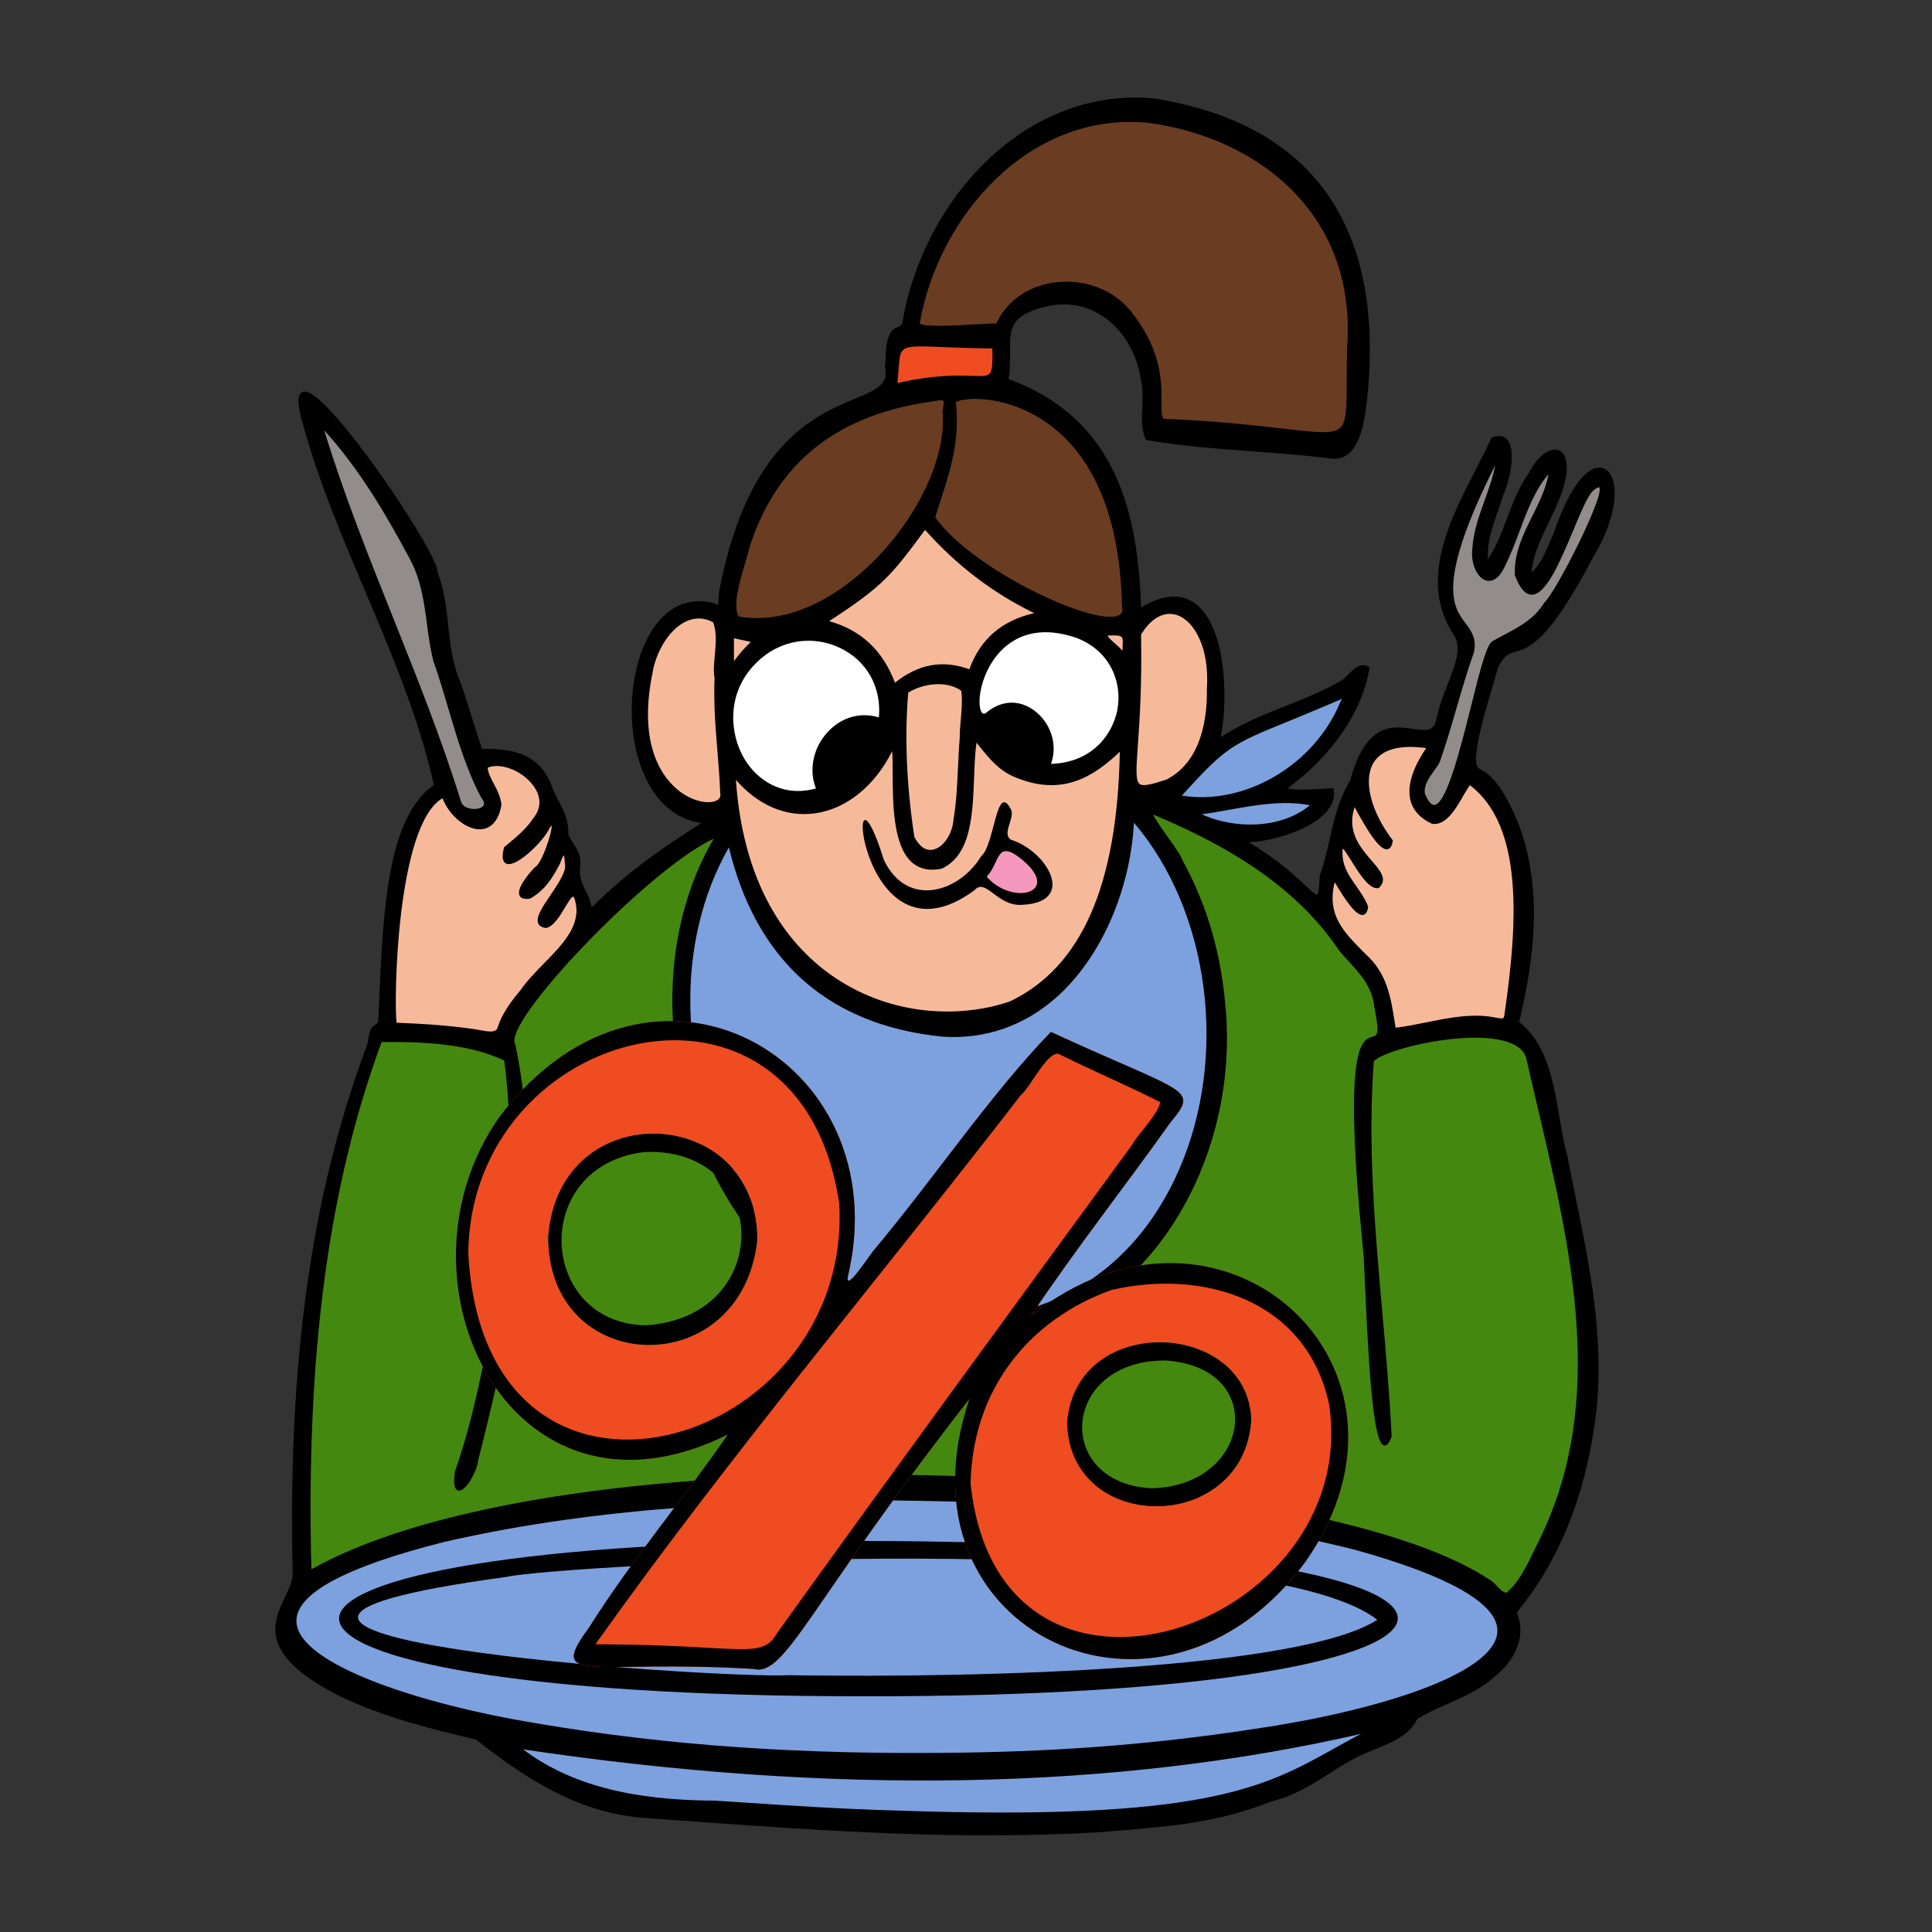
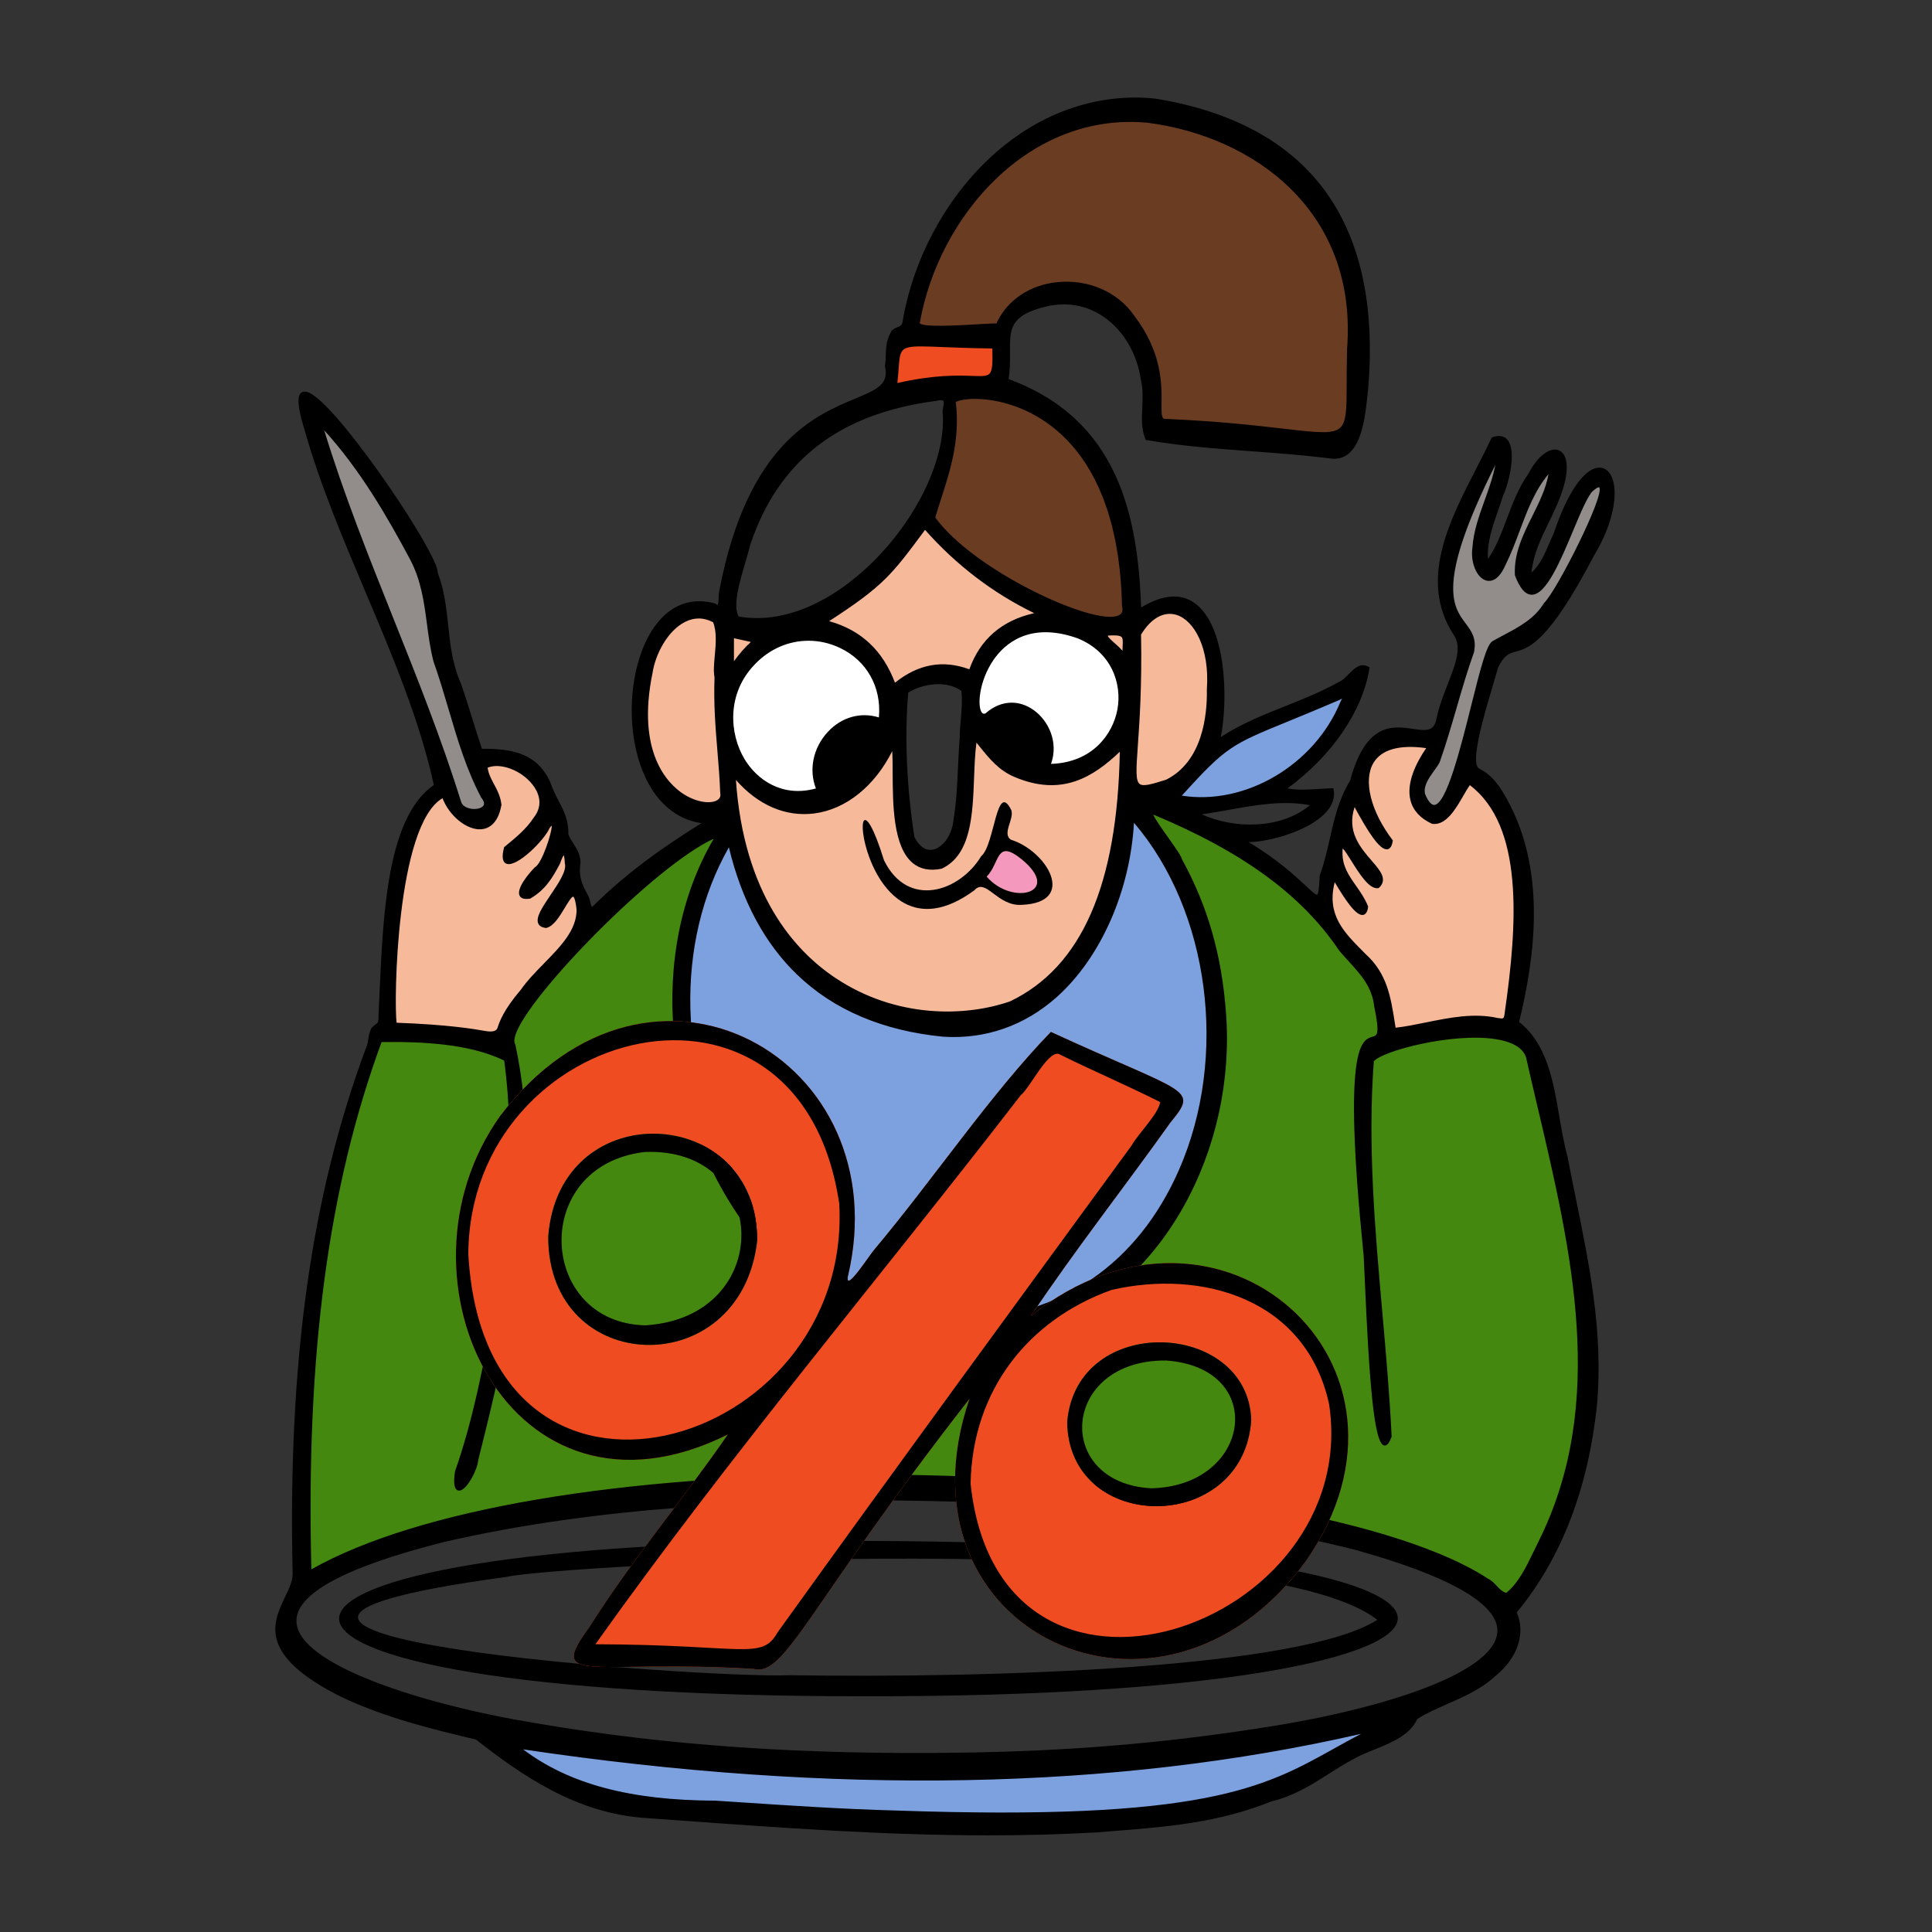
<svg xmlns="http://www.w3.org/2000/svg" fill="none" viewBox="0 0 2000 2000" width="2000" height="2000">
  <rect x="0" y="0" width="2000" height="2000" fill="#333333" stroke="none" />
  <defs>
    <clipPath id="assetClipPath_ZgQMqvZ3">
      <path d="m0 0 h 1383.7 a 0,0 0 0 1 0,0 v 1795.337 a 0,0 0 0 1 -0,0 h -1383.7 a 0,0 0 0 1 -0,-0 v -1795.337 a 0,0 0 0 1 0,-0 z" id="path_6sV3WpPs" fill="#ffffff" />
    </clipPath>
    <clipPath id="assetClipPath_fGj8v-fL">
      <path d="m0 0 h 921.829 a 0,0 0 0 1 0,0 v 669.988 a 0,0 0 0 1 -0,0 h -921.829 a 0,0 0 0 1 -0,-0 v -669.988 a 0,0 0 0 1 0,-0 z" id="path_cKqz5Xv9" fill="#ffffff" />
    </clipPath>
  </defs>
  <g transform="translate(285 101) rotate(0 693.5 897.5) scale(1 1)" opacity="1">
    <g clip-path="url(#assetClipPath_ZgQMqvZ3)" transform="scale(1.002 1.002)">
      <defs />
      <path d="m35.762 1523.183c260.574-150.052 1030.124-114.969 1216.527 8.509 7.777 3.613 10.58 12.623 19.754 14.894 16.545-13.008 25.317-36.241 35.297-55.866 78.272-159.207 23.016-337.125-13.672-499.568-14.082-41.99-148.841-12.106-160.29 3.944-9.804 129.65 12.025 257.924 18.359 388.011-20.029 54.442-24.508-189.347-26.299-191.93-32.225-322.302 29.413-164.719 11.408-252.431-2.761-25.285-19.961-39.023-36.338-58.18-44.949-67.092-117.345-109.748-192.463-141.1-13.481-6.367 26.099 40.628 27.233 48.145 27.735 50.504 41.262 101.422 45.395 158.789 10.125 136.078-61.5 283.733-194.158 327.357-286.101 81.259-462.431-294.37-329.755-511.361-63.625 24.792-226.209 191.873-210.276 216.347 30.254 142.875-3.419 289.964-38.311 428.373-2.076 18.928-26.618 50.909-20.988 12.475 18.564-52.745 29.643-110.38 39.759-166.371 14.491-86.736 22.742-171.473 10.977-259.332-37.021-18.419-87.203-20.234-129.232-19.63-64.829 175.749-77.791 364.206-72.926 548.924z" fill="rgba(69,136,16,1)" id="JufrVApkbzgHADm3JI3F" />
-       <path d="m640.768 1447.834c-155.522 0-313.091 7.509-466.456 42.85-322.199 81.13-63.592 164.422 95.182 190.455 147.362 25.11 291.43 32.563 440.732 30.317 102.702-1.461 200.512-8.936 302.524-24.646 179.813-26.228 406.452-104.318 102.301-188.205-155.062-38.939-314.677-48.762-474.283-50.77z" fill="rgba(125,160,222,1)" id="rSy1ONMuh3E6hqsB4Zod" />
      <path d="m1108.821 259.719c10.728-137.748-89.395-219.978-207.349-235.233-121.499-11.477-216.824 94.107-237.064 207.403-5.963 11.077 77.838 1.57 81.471 3.233 23.89-54.802 106.5-57.273 139.892-9.319 45.934 59.985 17.775 108.584 34.083 107.728 211.491 9.18 185.637 49.811 188.968-73.813z" fill="rgba(106,60,34,1)" id="RRJXO-Vy0Ae0R_yrSY71Y" />
      <path d="m474.009 700.325c12.868 221.596 182.753 270.551 285.57 234.904 95.807-45.946 113.218-166.344 114.531-263.107-31.712 30.925-62.985 47.926-109.179 28.614-18.987-7.765-28.88-22.683-41.608-38.067-6.982 44.338 4.771 113.566-35.405 132.536-60.828 12.228-45.183-93.811-49.554-125.723-34.126 74.869-112.145 94.837-164.354 30.843z" fill="rgba(246,186,155,1)" id="B3pBrr-ni3P8_gaj-eDa9" />
      <path d="m1233.77 708.158c-9.466 12.408-20.499 42.958-38.245 40.657-36.135-16.914-21.435-52.924-3.792-77.881-79.688-12.596-74.275 50.312-38.836 96.907-4.289 27.769-34.46-32.474-38.197-38.509-19.108 48.801 43.046 67.928 24.611 85.866-15.751 2.96-39.237-60.611-38.318-35.068-.358 23.248 17.919 34.847 26.471 55.87-3.293 24.109-28.771-21.673-33.499-29.312-11.331 38.129 9.337 57.016 31.214 79.134 23.467 21.197 26.05 46.508 30.927 76.811 31.818-3.017 70.713-18.174 106.209-10.22 6.64.948 8.504 1.527 9.365-6.686 11.455-79.197 23.37-192.858-37.91-237.569z" fill="rgba(246,186,155,1)" id="qnctjNayP0EW8UyljIMiz" />
      <path d="m173.599 721.639c-51.127 25.421-53.326 219.777-49.612 235.689 157.314 5.633 74.23 31.909 130.947-34.742 20.054-28.569 58.099-51.239 57.85-83.697-4.295-40.254-16.313 13.534-33.136 17.466-25.488-3.167 26.258-47.165 20.981-65.389-.417-11.822-2.833-15.024-8.017.035-7.505 14.157-14.517 26.101-29.78 35.092-20.156 3.078-3.627-19.722 6.326-29.654 10.191-5.681 26.285-61.667 12.728-42.277-6.907 16.265-53.98 58.747-44.101 21.136 11.074-9.119 22.365-18.041 30.492-30.497 23.337-29.599-25.778-65.234-50.588-53.462 1.238 14.282 12.574 23.077 14.368 39.28-7.347 42.726-48.445 20.648-58.457-8.979z" fill="rgba(246,186,155,1)" id="kXrNFfLNWpT2JqDT3vBL" />
      <path d="m876.282 525.061c-5.271-241.394-184.528-220.719-174.662-209.132 5.127 45.873-11.071 82.796-21.538 118.134 44.394 62.616 207.011 133.624 196.2 90.999z" fill="rgba(106,60,34,1)" id="oELYNVGjbzWDjQxD0dN8J" />
      <path d="m250.325 1704.095c57.271 45.703 132.501 56.796 204.489 56.982 62.105 4.059 122.885 8.475 185.748 10.172 373.389 13.053 395.283-36.971 493.412-85.215-288.137 68.402-592.643 62.022-883.649 18.062z" fill="rgba(125,160,222,1)" id="wMIQ-HrtslmvQwI2jclZL" />
-       <path d="m691.123 326.342c-1.742-5.545 7.721-18.615-9.23-14.419-102.739 13.411-164.241 64.644-192.7 149.623-5.389 22.773-21.128 61.159-11.407 76.056 105.439 18.857 219.367-121.304 213.337-211.26z" fill="rgba(106,60,34,1)" id="pkZ4nPbNvbSoavIvEEbrc" />
      <path d="m624.935 642.475c8.369-73.642-80.14-110.469-130.233-58.437-53.68 54.722-7.203 152.684 65.922 130.756-16.92-39.152 21.199-87.354 64.31-72.319z" fill="rgba(255,255,255,1)" id="eU12RduaK6zGRG1nIPF2B" />
      <path d="m568.382 541.528c36.055 9.053 58.766 31.519 71.115 65.582 23.721-19.645 49.188-25.683 78.481-14.43 11.499-33.535 35.668-52.846 70.954-59.414-45.79-21.49-84.693-51.447-117.77-89.099-35.566 47.903-43.141 58.871-102.78 97.361z" fill="rgba(246,186,155,1)" id="v93sXDSOcIK1K5naptPou" />
      <path d="m799.091 690.017c81.818-.772 100.569-104.662 30.181-132.873-100.694-35.665-116.606 90.947-94.678 80.381 35.602-31.672 80.915 12.995 64.497 52.492z" fill="rgba(255,255,255,1)" id="aYqtZ9QyrjVtGRbUe4Kj3" />
      <path d="m1263.409 370.28c-95.961 187.021-17.36 156.855-26.536 202.413-13.053 36.344-22.172 75.909-35.322 113.221-4.087 8.617-17.847 20.629-15.346 33.612 27.004 66.871 56.403-148.275 72.09-156.532 18.39-10.77 40.711-18.729 53.72-39.859 14.838-14.22 82.445-147.854 47.998-117.686-18.04 17.359-51.938 156.238-77.789 87.804-2.183-40.076 31.286-70.656 35.451-109.11-24.943 26.122-31.648 65.007-48.035 97.835-14.259 32.947-34.96 8.053-31.305-16.912 2.128-32.385 21.504-61.168 25.073-94.785z" fill="rgba(146,141,138,1)" id="c62BIDCr_8nyWS8retMT" />
      <path d="m455.342 598.906c-3.082-14.235 5.639-40.599-1.863-57.99-32.228-17.412-60.409 21.815-65.26 53.032-28.263 137.202 79.095 151.37 72.949 124.283-1.457-40.607-7.474-74.977-5.826-119.324z" fill="rgba(246,186,155,1)" id="wSNdLJr_ZhPv7VWTxZgY" />
      <path d="m47.107 337.83c39.489 132.014 102.134 257.469 143.376 390.299 3.924 13.285 36.913 10.472 23.59-5.715-23.25-43.923-32.243-92.686-49.204-140.445-9.094-35.358-6.061-71.428-24.378-105.777-26.256-49.22-55.778-98.699-93.384-138.362z" fill="rgba(146,141,138,1)" id="UrPDCWptgbIdhuupO8zED" />
      <path d="m963.98 611.333c5.047-71.252-42.292-105.19-71.123-56.917 2.93 156.881-24.715 168.539 28.007 151.781 34.028-17.109 43.764-58.117 43.116-94.864z" fill="rgba(246,186,155,1)" id="XIDC2XeS-PFNCX89pF7Xc" />
-       <path d="m708.701 660.859c-.474-10.755 3.775-32.63 1.472-48.774-15.375-11.86-41.513-8.897-57.778 1.82-4.177 47.959-1.335 100.94 6.344 150.508 15.587 30.237 41.488 7.366 43.444-18.121 4.754-28.23 3.864-52.61 6.518-85.434z" fill="rgba(246,186,155,1)" id="dtLkW-NV-XVIXOpGQWR0t" />
      <path d="m640.843 296.943c97.014-22.56 102.885 15.269 101.488-39.27-112.752-1.242-95.081-13.772-101.488 39.27z" fill="rgba(239,76,33,1)" id="C7pleyWFLNI20e0nHNHn" />
      <g fill="rgba(125,160,222,1)" id="Pw1IwhV7JAcRsBmhYB6JN">
        <path d="m885.746 745.238c-4.674 108.59-74.433 231.51-195.899 223.437-129.098-12.681-195.911-90.427-220.63-198.272-110.85 188.854 9.479 490.239 238.684 493.59 261.443-6.146 325.931-350.626 177.846-518.756z" fill="rgba(125,160,222,1)" id="MGrvASx1aGy76qKVMjsv5" />
        <path d="m933.468 722.258c68.998 12.559 141.472-32.002 168.298-97.183.614-1.714 1.592-2.533 2.189-4.95-1.494-2.191-.289-1.853-4.743.6-112.503 48.43-106.343 35.897-165.743 101.532z" fill="rgba(125,160,222,1)" id="xzPGFckUH9xZxxq5JGwnU" />
-         <path d="m951.819 739.647c35.433 18.573 89.25 19.006 120.486-9.484-39.934-8.679-79.942 4.45-120.486 9.484z" fill="rgba(125,160,222,1)" id="h_DQpRcGxbEvQOHyexT8t" />
      </g>
      <path d="m472.282 587.109c6.688-9.355 13.205-17.706 22.394-25.552-8.082-1.775-14.71-3.231-22.394-4.918z" fill="rgba(246,186,155,1)" id="g2FmPBTXYXOOGsW1fE9h0" />
      <path d="m858.3 554.413c-1.151 5.548 13.108 12.429 18.537 22.163-.744-18.885 5.795-24.028-18.537-22.163z" fill="rgba(246,186,155,1)" id="KoiqMk9M9LMlwHQUfEmcY" />
      <path d="m1334.861 1093.439c-3.541-12.809-5.955-26.964-8.292-40.657-6.281-36.817-12.769-74.877-41.516-97.807 15.634-64.936 30.603-159.793-17.005-237.719-10.148-16.493-18.742-21.061-24.432-24.083q-9.584-5.095 10.255-72.159c2.807-9.487 6.004-20.29 9.517-32.358 6.452-13.049 11.419-14.415 18.291-16.303 13.421-3.689 33.705-9.263 80.936-99.563 22.466-37.189 25.264-70.396 16.414-83.977-3.118-4.789-7.701-7.052-12.793-6.401-14.921 1.912-31.828 26.999-45.164 66.949-1.435 3.116-2.81 6.324-4.184 9.539-5.105 11.925-10.368 24.218-19.065 31.856 1.807-18.817 9.597-34.863 17.816-51.795 6.467-13.327 13.156-27.106 16.844-42.592 3.803-17.176 1.256-29.166-6.817-32.07-9.24-3.323-22 6.645-30.889 24.055-10.066 14.022-16.31 30.565-22.35 46.564-5.745 15.215-11.193 29.654-19.589 41.806-1.161-17.1 4.65-33.626 10.285-49.647 1.96-5.575 3.809-10.84 5.287-15.891 5.184-10.182 14.762-45.845 4.44-57.729-3.483-4.012-8.688-4.861-15.469-2.54l-.628.216-.28.602c-4.705 10.104-10.011 20.414-15.631 31.328-28.025 54.445-59.789 116.156-23.499 171.897 8.89 12.556 1.993 30.269-5.991 50.781-4.775 12.272-9.718 24.964-12.242 38.409-3.048 10.627-10.587 10.045-23.67 8.099-20.577-3.06-48.739-7.245-64.982 53.296-11.904 19.56-16.514 40.05-20.97 59.867-2.804 12.458-5.702 25.34-10.386 38.001l-.094.46c-.439 8.467-.984 19.004-2.703 19.696-1.268.547-6.257-4.11-11.492-9.021-10.822-10.154-28.543-26.777-59.131-45.333 20.61-.27 60.819-10.902 79.019-29.923 7.363-7.695 10.276-15.923 8.655-24.456l-.25-1.31-1.332.043c-3.886.12-8 .376-12.199.64-11.833.741-24.033 1.502-33.894-.517 46.072-33.725 77.632-79.852 84.669-123.956l.171-1.071-.948-.533c-8.527-4.806-14.957 1.737-20.629 7.514-3.209 3.271-6.528 6.653-10.304 8.228-17.66 9.885-36.625 17.447-54.965 24.762-22.625 9.022-45.984 18.338-66.893 32.058 7.881-39.462 5.638-115.357-27.162-138.541-14.537-10.276-33.065-8.698-55.09 4.67-3.422-93.618-22.929-194.161-136.909-235.936 1.548-10.688 1.484-20.089 1.426-28.419-.158-23.193-.253-37.193 35.973-46.255 21.515-5.487 42.333-2.056 60.188 9.927 20.985 14.081 35.281 38.301 39.246 66.576 2.091 9.298 1.655 18.539 1.234 27.476-.536 11.358-1.039 22.087 3.249 32.726l.326.806.856.148c35.613 6.124 70.775 8.739 108.003 11.504 25.812 1.918 52.499 3.902 79.36 7.148 7.847 1.6 14.668.325 20.275-3.777 15.222-11.133 18.422-40.957 20.54-60.693.232-2.159.451-4.204.677-6.145 7-80.861-5.888-147.01-38.304-196.607-36.326-55.576-97.477-90.648-181.844-104.253-62.014-6.336-123.409 16.191-172.876 63.431-45.322 43.278-77.346 104.101-87.872 166.931-.506 3.905-2.633 4.765-5.577 5.953-2.17.878-4.632 1.871-6.293 4.462-5.022 9.056-5.263 16.35-5.519 24.071-.119 3.566-.241 7.25-.85 11.254l-.046.302.07.297c4.458 18.571-8.792 24.106-30.743 33.273-41.586 17.368-111.188 46.436-140.304 197.801-.573 2.636-.71 5.639-.835 8.291-.113 2.455-.305 6.563-1.057 7.026-.012.011-.606.111-2.359-1.28l-.561-.283c-21.89-5.937-41.583.05-56.915 17.32-30.003 33.788-37.993 105.349-17.456 156.27 12.434 30.821 33.855 49.642 60.642 53.464-46.42 28.935-77.94 52.806-108.147 81.851-3.959 4.544-5.114 4.382-5.138 4.384-.549-.265-1.143-2.839-1.499-4.376-.46-1.996-.981-4.259-1.978-6.398-7.78-13.932-10.063-20.901-8.24-34.947-.143-8.358-3.779-13.991-7.296-19.438-2.036-3.156-3.965-6.142-5.248-9.632.448-14.259-4.59-23.975-9.92-34.257-2.999-5.783-6.101-11.762-8.603-19.161-13.095-29.262-37.743-35.218-70.714-34.841-3.404-10.023-6.5-19.986-9.77-30.512-3.666-11.795-7.454-23.993-11.843-36.672-8.966-19.966-11.139-40.393-13.238-60.149-1.908-17.962-3.883-36.532-10.934-54.745 1.417-17.781-94.451-160.943-129.001-183.691-5.287-3.483-9.139-4.199-11.772-2.214-3.063 2.31-6.022 8.929 3.593 39.57 15.826 55.817 39.477 111.692 62.352 165.729 27.613 65.224 56.159 132.661 70.906 200.088-48.053 33.262-52.396 131.216-56.232 217.703-.308 6.945-.61 13.793-.936 20.613.18 6.753-.622 7.335-3.005 9.06-1.128.817-2.532 1.832-4.199 3.611l-.259.372c-2.084 4.178-2.593 7.707-3.087 11.12-.427 2.959-.832 5.757-2.304 8.99-56.818 152.729-80.92 325.452-75.855 543.528-.024 7.433-3.843 15.463-7.884 23.969-12.687 26.684-28.476 59.896 58.098 103.121 46.52 21.988 95.743 33.736 139.21 44.088 46.91 36.643 102.954 76.069 174.671 80.99l32.517 2.35c109.862 7.963 215.199 15.6 322.319 15.6 37.137 0 74.493-.917 112.322-3.06 5.778-.475 11.498-.933 17.176-1.384 55.468-4.407 107.857-8.57 162.374-30.49 23.551-5.726 40.709-16.603 58.869-28.116 8.503-5.391 17.292-10.965 27.007-16.14 6.333-3.575 13.516-6.473 21.119-9.542 17.834-7.201 36.271-14.643 44.158-31.545 9.673-6.043 20.126-10.639 31.182-15.5 17.148-7.543 34.879-15.338 49.629-28.967 22.881-18.593 31.374-44.198 21.832-65.506 46.182-55.748 74.14-128.379 83.102-215.931 6.147-73.628-7.552-140.91-22.052-212.14-2.889-14.192-5.879-28.869-8.691-43.579zm-880.844-516.833c-.768 8.426-1.496 16.391-.241 22.434-1.018 27.766.987 52.036 2.929 75.506 1.161 14.052 2.362 28.583 2.944 44.03.673 2.971-.219 5.332-2.657 7.017-6.281 4.341-21.448 3.098-35.954-6.502-15.082-9.984-48.327-42.13-31.277-124.905 2.996-19.282 15.573-43.537 33.812-52.588 4.605-2.284 9.243-3.425 13.891-3.425 4.934 0 9.877 1.286 14.793 3.858 4.02 9.848 2.822 22.972 1.761 34.574zm19.824 5.694v-23.722l17.49 3.841c-6.641 6.01-11.904 12.303-17.49 19.88zm462.693 138.898c45.81-50.523 51.302-52.771 109.628-76.62 14.131-5.778 31.718-12.97 53.804-22.484.926-.51 1.615-.933 2.139-1.262-.247.646-.53 1.149-.826 1.673-.36.64-.701 1.26-.954 1.976-26.797 65.101-98.282 107.109-163.791 96.717zm-226.332 988.699c-164.656 2.484-304.607-7.149-440.455-30.295-118.088-19.364-246.031-60.426-247.902-104.828-1.219-28.948 50.208-56.732 152.817-82.569 164.661-37.944 335.589-42.811 466.103-42.811 141.566 1.786 308.578 9.207 473.871 50.717 98.526 27.175 149.666 56.595 147.895 85.083-2.761 44.341-127.553 82.212-250.02 100.074-99.214 15.28-195.275 23.106-302.309 24.63zm-38.328-286.593c-20.354-.448-40.48-.667-60.353-.667-252.705 0-464.299 35.756-574.265 97.898-5.623-221.706 17.435-394.895 72.527-544.732 39.992-.539 90.179 1.256 126.703 19.117 12.476 94.207 1.408 183.292-11.078 258.023-10.438 57.775-21.329 113.952-39.77 166.424-1.56 10.657-.966 16.88 1.81 19.023.881.68 2.395 1.283 4.59.354 6.839-2.91 16.423-19.961 17.645-31.246 37-146.768 67.77-290.025 38.325-429.076l-.219-.527c-1.204-1.85-1.103-5.111.29-9.438 13.19-41.025 144.54-175.228 204.88-202.752-68.63 116.76-53.462 286.317 36.829 405.246 74.901 98.654 183.216 136.671 297.214 104.289 63.263-20.802 115.65-65.661 151.497-129.726 33.327-59.563 48.858-130.317 43.732-199.224-4.321-59.929-18.77-110.527-45.469-159.212-.75-3.364-6.04-10.968-14.53-22.9-5.647-7.937-13.918-19.56-15.244-23.472.134.055.286.122.457.203 92.452 38.587 153.387 83.241 191.877 140.674 3.087 3.611 6.214 7.043 9.237 10.362 13.171 14.454 24.548 26.937 26.757 47.117 5.946 28.954 3.087 29.792-1.646 31.179-11.587 3.392-30.984 9.072-9.782 221.093l.04.402.082.119c.341 1.963.89 14.57 1.524 29.101 4.556 104.715 9.508 169.947 20.11 171.599 3.636.585 5.921-4.468 7.555-8.905l.11-.299-.015-.317c-2.091-42.991-5.933-86.442-9.648-128.461-7.494-84.73-15.241-172.336-8.746-258.894 8.871-10.791 80.811-29.643 125.115-23.024 18.023 2.685 28.848 9.079 32.133 18.846 3.8 16.837 7.887 34.187 11.833 50.966 35.339 150.123 71.875 305.36 1.972 447.55-1.886 3.703-3.727 7.536-5.586 11.404-7.811 16.265-15.887 33.075-28.677 43.451-4.251-1.286-6.994-4.233-9.889-7.341-2.529-2.718-5.144-5.525-8.649-7.137-89.472-59.265-317.635-101.299-581.277-107.086zm31.298-1107.549-.399-.67c.96-2.231 17.41-6.324 42.04-1.521 37.832 7.376 126.224 42.755 129.909 211.532l.049.35c1.612 6.356-1.24 8.493-3.526 9.549-24.935 11.517-149.821-46.205-189.451-101.218 1.789-6.001 3.706-11.946 5.732-18.226 9.782-30.345 19.9-61.726 15.646-99.797zm191.255 239.081c10.301-17.025 23.694-24.429 36.789-20.307 17.81 5.598 34.251 33.739 31.206 76.695l-.003.137c.469 26.727-4.394 74.406-42.028 93.35-14.594 4.638-23.722 7.341-27.437 4.419-4.391-3.454-3.535-15.625-1.832-39.867 1.707-24.266 4.282-60.904 3.303-114.426zm-93.037 133.572c8.061-22.401-2.621-44.708-17.837-55.544-7.244-5.158-15.03-7.718-22.801-7.718-9.356 0-18.69 3.71-27.019 11.058-1.975.867-2.984.105-3.651-.667-4.98-5.799-3.425-32.195 11.891-54.544 10.944-15.963 36.765-40.09 86.717-22.402 35.427 14.2 46.261 47.27 41.281 73.745-4.736 25.178-25.538 54.651-68.581 56.073zm-94.251-27.577c-.969 12.007-1.46 22.791-1.938 33.221-.801 17.58-1.557 34.182-4.571 52.123-1.143 14.866-10.611 28.689-21.11 30.815-7.366 1.481-14.037-3.023-19.278-13.068-8.048-52.077-10.246-103.615-6.357-149.12 15.058-9.565 39.87-12.9 54.834-1.86 1.262 9.668.235 21.261-.673 31.514-.579 6.526-1.079 12.17-.905 16.376zm76.922-128.161c-33.361 7.477-55.891 26.966-67.027 57.989-27.424-10.029-52.582-5.486-76.834 13.866-12.714-33.491-35.001-54.337-68.017-63.6 56.138-36.425 64.598-47.821 98.352-93.296l.731-.986c32.355 36.465 70.278 65.387 112.794 86.026zm-227.182 206.919c32.587-4.206 62.34-28.115 80.466-64.357.39 6.055.421 13.692.454 22.2.131 32.395.308 76.76 20.866 93.528 7.643 6.237 17.578 8.181 29.558 5.777l.36-.119c30.277-14.296 31.846-55.001 33.364-94.366.491-12.792.96-24.945 2.411-35.854 1.027 1.263 2.039 2.519 3.041 3.767 10.429 12.961 20.281 25.203 36.933 32.012 48.336 20.206 80.68-.175 108.159-26.327-2.514 138.136-39.685 222.532-113.425 257.907-45.917 15.917-117.475 17.883-180.622-24.353-42.5-28.427-94.488-86.913-102.579-204.463 22.899 26.173 51.5 38.455 81.015 34.649zm318.534-173.075c-.07 1.492-.152 3.18-.183 5.048-2.472-2.962-5.47-5.607-8.219-8.032-3.127-2.76-6.345-5.598-7.067-7.672 8.499-.574 12.702-.137 14.345 1.46 1.49 1.446 1.344 4.53 1.125 9.196zm-185.358-253.156c1.061 1.018.478 3.873-.034 6.391-.488 2.395-.993 4.868-.445 6.868 3.224 49.435-30.362 116.044-81.734 162.054-42.141 37.74-87.96 54.59-129.095 47.515-6.427-11.072.929-35.922 6.863-55.957 1.963-6.634 3.819-12.9 5.062-18.187 29.122-86.96 91.736-135.559 191.596-148.604 5.452-1.35 7.21-.628 7.786-.079zm-139.176 247.814c10.849 0 21.817 2.389 32.233 7.291 27.927 13.139 43.305 40.581 40.468 71.924-18.937-5.837-38.53-.338-52.737 14.931-15.174 16.316-19.918 39.074-12.324 58.459-34.976 9.67-60.962-9.149-73.704-30.257-15.692-25.989-18.943-67.863 11.011-98.399 15.11-15.695 34.882-23.949 55.053-23.949zm256.685 367.912c45.255-40.559 75.535-109.198 79.549-179.892 78.135 91.407 97.791 241.47 46.532 358.574-42.598 97.319-122.784 152.25-225.722 154.67-94.738-1.387-178.958-55.273-231.068-147.84-61.105-108.561-64.22-241.527-8.256-339.999 13.226 55.076 37.006 99.39 70.711 131.754 37.798 36.299 88.396 57.79 150.434 63.882 43.808 2.889 84.532-11.318 117.819-41.147zm321.444-92.872.058-.413-.158-.387c-3.303-8.123-7.991-14.811-12.525-21.279-7.223-10.305-14.046-20.039-13.83-34.059-.088-2.462.076-3.659.216-4.216 1.801 1.364 5.717 7.623 8.917 12.737 8.323 13.307 18.611 29.894 27.915 28.136l.46-.087.338-.328c8.92-8.679 1.195-17.615-7.75-27.959-11.602-13.42-25.931-29.99-17.633-55.301.293.529.61 1.111.957 1.74 12.376 22.558 24.953 43.261 33.041 41.809 2.84-.5 4.617-3.288 5.425-8.525l.101-.655-.399-.527c-22.484-29.562-30.359-61.531-19.592-79.547 8.28-13.857 27.077-19.114 54.468-15.244-10.362 15.152-20.933 36.2-16.14 54.3 2.712 10.247 10.112 18.262 21.988 23.821l.46.134c14.22 1.862 24.115-15.311 32.081-29.093 2.347-4.064 4.58-7.931 6.692-10.921 55.599 42.106 49.452 142.416 36.031 235.218-.21 1.99-.594 4.724-1.542 5.461-.777.603-2.697.326-5.354-.058l-.576-.079c-24.362-5.446-49.674-.305-74.161 4.678-10.944 2.225-21.308 4.334-31.078 5.364l-.701-4.419c-4.373-27.723-8.149-51.667-30.426-71.787l-2.465-2.487c-20.242-20.394-37.813-38.095-29.323-71.627 10.992 18.451 22.131 35.275 29.466 33.8 4.035-.82 4.794-6.375 5.041-8.199zm100.763-292.914c-13.083-17.427-30.889-41.146 30.655-163.698-2.45 12.694-6.832 24.871-11.099 36.724-5.623 15.623-11.44 31.779-12.534 48.515-2.252 15.381 4.37 31.318 14.171 34.105 4.327 1.227 12.711.75 20.074-16.269 5.638-11.291 10.188-23.434 14.588-35.176 7.744-20.667 15.734-41.987 29.78-58.506-2.691 15.189-9.804 29.463-16.703 43.311-9.469 18.995-19.254 38.636-18.035 61.034l.098.466c4.998 13.228 10.614 19.714 17.176 19.83.058.002.113.002.168.002 15 0 29.808-35.378 42.878-66.606 7.607-18.172 14.79-35.337 20.056-40.407 5.394-4.724 6.674-3.98 6.686-3.965 6.534 7.13-43.841 106.938-56.793 119.352l-.25.308c-10.017 16.272-25.754 24.598-40.974 32.649-4.062 2.15-8.262 4.372-12.141 6.647-5.949 3.13-12.001 26.324-22.186 67.048-10.688 42.744-25.328 101.284-37.966 102.163-3.087.145-6.534-3.887-9.679-11.594-1.627-8.445 4.297-16.627 9.523-23.847 2.27-3.137 4.416-6.101 5.76-8.952 6.461-18.331 12.019-37.446 17.398-55.934 5.546-19.073 11.282-38.795 17.983-57.497 2.889-14.349-2.709-21.806-8.634-29.702zm-272.633 197.219c9.429-1.318 18.882-3.014 28.071-4.663 27.522-4.934 55.949-10.029 83.694-4.791-30.024 25.095-78.659 24.625-111.764 9.453zm-70.089-515.603c-16.892-24.26-47.197-37.372-79.028-34.225-28.668 2.836-52.158 18.771-63.083 42.718-2.383-.158-7.494.102-18.965.791-18.611 1.111-57.345 3.43-60.283-1.173-.021-.034-.067-.104.091-.395l.162-.465c19.72-110.388 113.212-217.685 235.328-206.13 110.475 14.287 217.016 92.047 205.996 233.564l-.006.078c-.363 13.456-.378 24.785-.393 34.78-.04 26.301-.061 40.788-6.906 46.874-7.485 6.66-24.481 4.686-58.332.762-28.113-3.261-66.612-7.727-121.86-10.118-1.451.072-2.1-.357-2.447-.69-1.914-1.839-1.844-7.779-1.752-15.3.238-19.821.637-52.996-28.522-91.07zm-197.814 32.841c13.336.536 29.859 1.201 51.573 1.461.378 15.934-.021 23.175-3.063 26.19-2.709 2.679-8.408 2.484-17.874 2.147-14.524-.509-38.658-1.362-77.221 7.373.667-5.949 1.048-11.091 1.359-15.312 1.371-18.558 1.664-22.527 22.853-22.527 5.763 0 13.074.294 22.372.667zm-474.026 473.464c-1.435 2.677-6.397 4.216-11.809 3.662-4.635-.477-10.069-2.618-11.428-7.215-20.053-64.583-45.539-128.374-70.187-190.067-25.185-63.033-51.198-128.141-71.238-193.783 37.061 40.573 65.506 89.883 88.566 133.11 11.562 21.678 14.588 44.577 17.517 66.722 1.679 12.7 3.416 25.832 6.769 38.843 5.839 16.437 10.8 33.23 15.597 49.47 9.459 32.026 18.398 62.274 33.696 91.181l.177.262c1.804 2.193 3.675 5.327 2.34 7.814zm-42.467-7.35c7.009 18.401 25.358 33.242 40.075 32.075 6.235-.486 17.221-4.388 20.778-25.061l.037-.218-.024-.219c-.945-8.545-4.398-15.001-7.738-21.246-2.938-5.49-5.72-10.691-6.506-16.894 13.15-5.353 34.388 2.465 46.145 17.214 5.37 6.735 12.711 20.147 1.46 34.429-7.518 11.526-18.047 20.178-28.232 28.546l-2.331 1.918-.128.488c-2.526 9.61-1.606 15.234 2.734 16.717 10.867 3.697 38.914-24.453 44.244-36.692 1.094-1.551 1.841-2.377 2.31-2.811.555 6.45-9.996 38.964-17.164 42.961l-.344.258c-5.632 5.621-19.428 21.835-15.673 29.268 1.454 2.874 5.059 3.901 10.685 3.034l.558-.198c15.405-9.077 22.585-21.026 30.463-35.929 2.024-5.876 3.307-7.984 3.916-8.733.332.838.881 2.988 1.067 8.245l.061.379c2.139 7.384-6.82 20.651-14.722 32.357-8.408 12.449-15.667 23.202-12.772 29.57 1.152 2.536 3.782 4.075 7.82 4.577l.277.034.271-.061c7.64-1.789 13.82-12.077 19.275-21.156 2.749-4.58 6.912-11.468 8.451-11.139.216.047 2.152.832 3.492 13.318.162 21.049-16.222 37.804-33.565 55.541-8.493 8.685-17.276 17.669-23.914 27.132-18.273 21.476-22.146 33.273-24.228 39.611q-1.661 5.053-12.431 3.185c-12.342-2.139-37.92-6.57-91.785-8.554-2.926-20.924-.411-204.289 47.44-231.945zm948.97 966.631c-9.825 5.117-18.992 10.227-27.936 15.216-72.29 40.3-134.727 75.09-453.173 63.973-54.37-1.469-106.004-4.891-160.67-8.518l-25.118-1.655c-87.792-.226-151.19-17.09-198.813-52.993 320.049 47.751 611.195 42.354 865.71-16.024z" fill="rgba(0,0,0,1)" id="y0_c-6Z2MJOEbO1xywAm" />
      <path d="m607.054 1651.671c-713.557.145-717.169-156.149-36.277-160.396 788.887-4.2 769.307 161.816 36.277 160.396zm531.467-79.009c-125.443-97.148-846.733-56.566-899.922-44.281-442.799 59.934 206.865 105.245 292.01 101.522 211.746 3.277 529.557-6.944 607.912-57.241z" fill="rgba(0,0,0,1)" id="yRyEIJVyIYc_2D8izjq6G" />
      <path d="m734.928 804.902c26.592 30.549 78.41 16.825 36.273-17.847-26.958-21.786-22.134 3.389-36.273 17.847z" fill="rgba(244,152,190,1)" id="PzDY-A_7fuL2DoPZpsjuz" />
      <path d="m771.418 834.012c-25.671 1.899-37.247-28.504-49.194-15.031-121.739 89.499-136.396-169.324-93.374-31.049 24.468 50.256 78.047 32.809 100.423-4.168 14.021-11.513 15.643-78.559 31.054-47.706 3.474 9.129-9.961 24.433-.332 30.674 37.301 11.65 68.714 64.742 11.423 67.281zm-36.49-29.11c26.592 30.549 78.41 16.825 36.273-17.847-26.958-21.786-22.134 3.389-36.273 17.847z" fill="rgba(0,0,0,1)" id="Qh8JCyqu-QuIlvNF_jQs7" />
    </g>
  </g>
  <g transform="translate(472 1057) rotate(0 462 337.5) scale(1 1)" opacity="1">
    <g clip-path="url(#assetClipPath_fGj8v-fL)" transform="scale(1.002 1.002)">
      <defs />
      <g id="UPLOAD">
        <path d="M593.864,304.731c46.075-68.839,95.674-131.752,144.245-199.909,29.536-36.104,18.493-28.245-123.458-93.583-62.662,64.731-120.635,151.214-182.472,224.946-5.086,5.79-29.877,44.579-27.358,27.977C458.647,39.209,201.718-107.07,45.552,98.192c-120.081,168.489,10.677,440.801,235.332,328.948-47.559,68.929-98.683,128.575-143.289,199.279-44.374,60.532,2.055,32.921,169.98,42.915,32.876,8.519,56.218-65.243,222.978-279.088-82.476,241.412,198.045,372.156,347.21,168.185,142.436-203.926-89.352-409.292-283.9-253.7ZM95.328,222.374c11.736-147.814,218.116-136.487,215.797,5.408-17.366,146.435-216.349,140.09-215.797-5.408ZM631.462,414.264c9.714-113.491,186.991-105.414,190.172-2.086-7.702,118.524-188.7,118.026-190.172,2.086Z" fill="rgba(239,76,33,1)" id="I2kN_H92G5JGEVWu-lFGz" />
        <path d="M280.884,427.14C56.228,538.993-74.529,266.681,45.552,98.192c156.166-205.262,413.095-58.983,359.27,165.97-2.519,16.602,22.271-22.187,27.358-27.977,61.836-73.732,119.81-160.215,182.472-224.946,141.951,65.338,152.994,57.478,123.458,93.583-48.571,68.158-98.17,131.071-144.245,199.91,194.548-155.593,426.335,49.774,283.899,253.7-149.165,203.97-429.685,73.227-347.209-168.185-166.76,213.845-190.102,287.607-222.978,279.088-167.925-9.994-214.354,17.617-169.98-42.915,44.606-70.704,95.729-130.35,143.289-199.279ZM144.065,643.841c154.524.445,171.692,16.984,188.254-12.329,121.876-169.7,242.508-334.361,365.813-503.095,7.184-12.756,27.189-31.809,29.486-44.689-34.17-17.252-68.56-31.843-103.038-48.854-11.399-8.479-31.405,34.328-41.027,41.674-147.868,191.561-300.062,371.215-439.488,567.293ZM12.767,240.7c17.579,313.532,397.32,203.769,383.225-52.04C355.803-83.853,14.101,2.791,12.767,240.7ZM531.681,477.951c29.466,279.307,405.494,149.372,370.354-82.356-23.867-109.148-131.727-139.254-224.635-117.838-85.838,30.663-143.915,103.463-145.719,200.194Z" fill="rgba(0,0,0,1)" id="fpSW_DlJXXdSOgRCiTkZ9" />
        <path d="M95.328,222.374c11.736-147.814,218.116-136.487,215.797,5.408-17.366,146.435-216.349,140.09-215.797-5.408ZM195.702,314.34c134.695-8.307,130.016-184.426-.758-179.072-118.901,13.995-110.162,176.632.758,179.072Z" fill="rgba(0,0,0,1)" id="NFPSf3q41hDJ1KKtlTK_t" />
        <path d="M631.462,414.264c9.714-113.491,186.991-105.414,190.173-2.086-7.702,118.524-188.7,118.026-190.173,2.086ZM718.226,482.683c103.753-2.017,121.223-124.676,15.273-131.989-108.376-.825-116.638,126.461-15.273,131.989Z" fill="#000000" id="gd4sFtOf38NrA-A8rARPZ" />
      </g>
    </g>
  </g>
</svg>